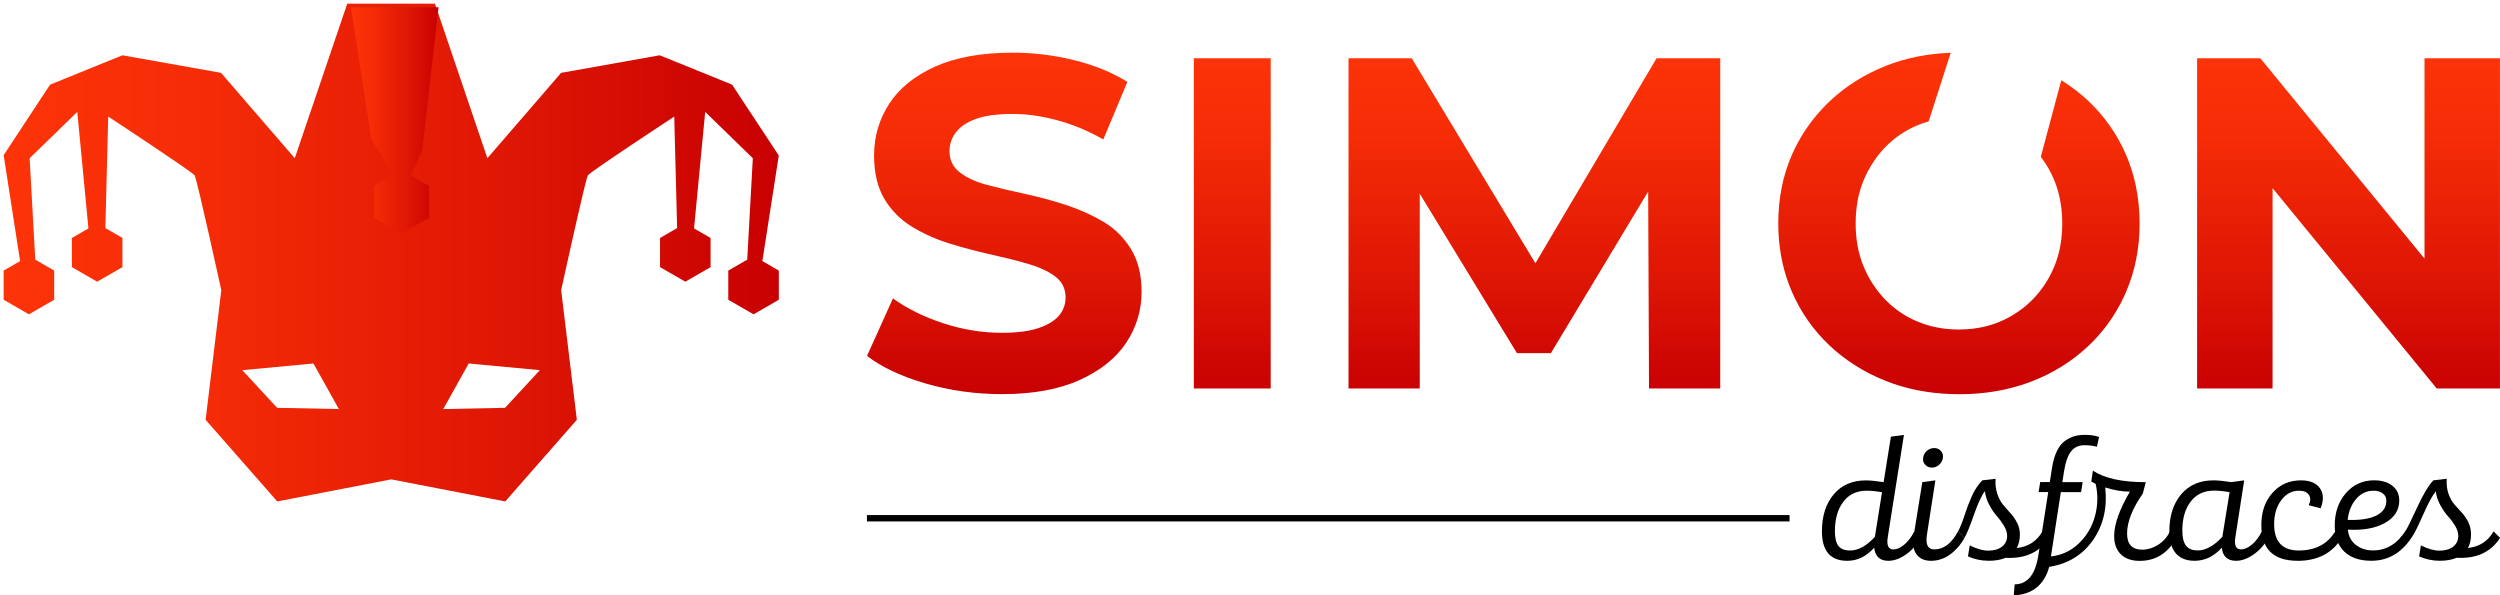
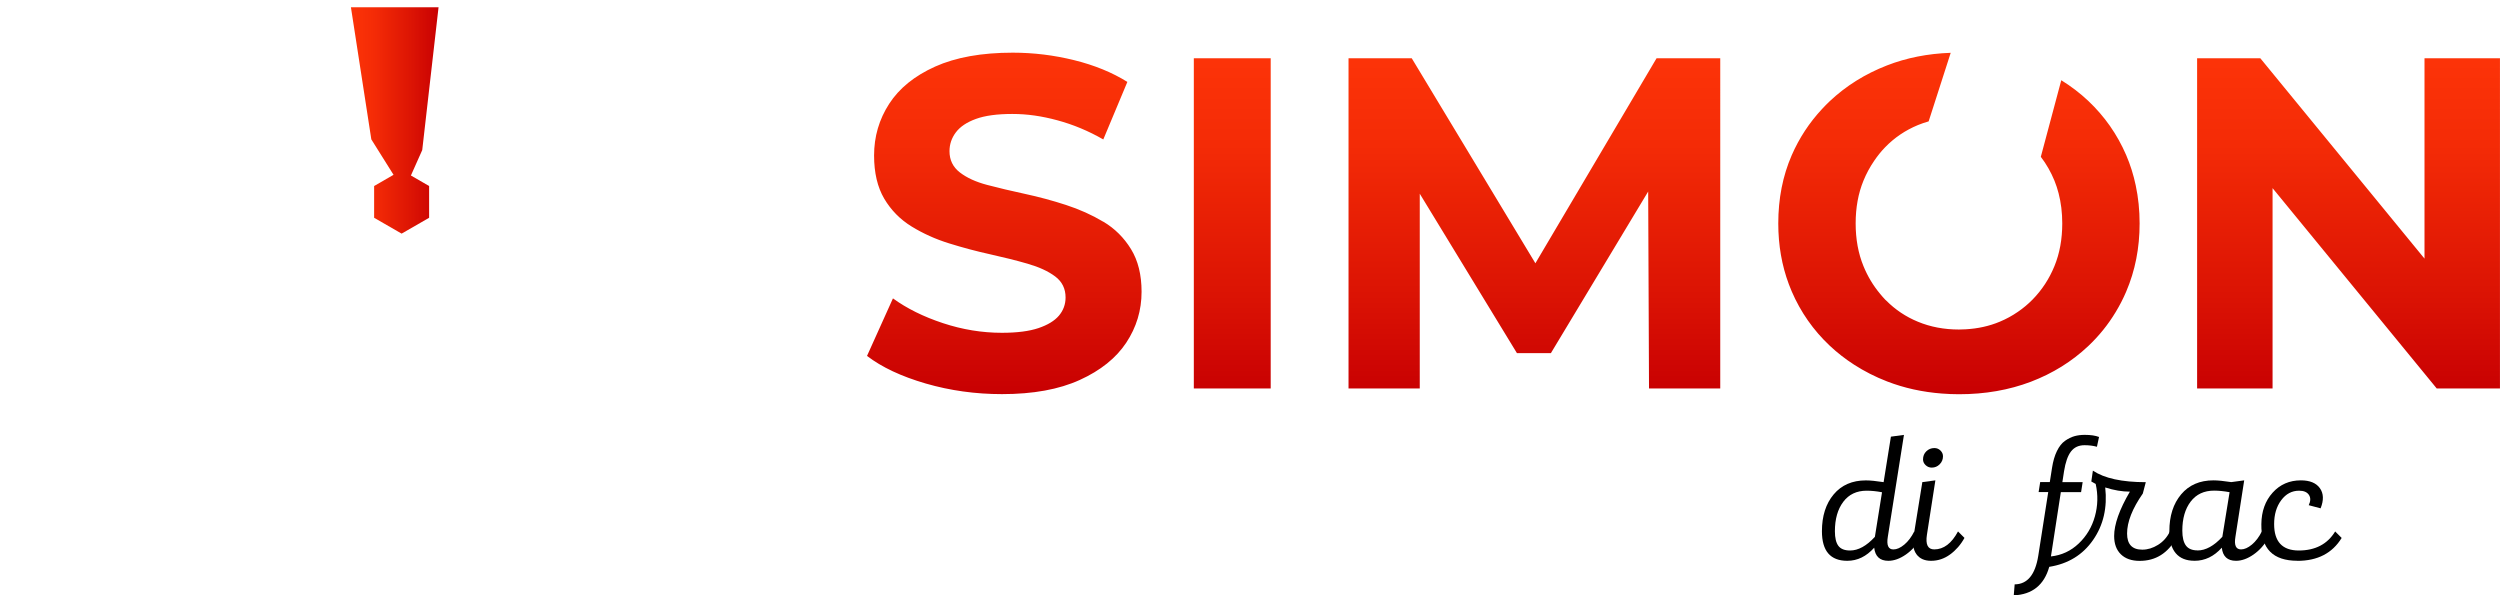
<svg xmlns="http://www.w3.org/2000/svg" xmlns:xlink="http://www.w3.org/1999/xlink" viewBox="0 0 686.47 163.44" id="Capa_2">
  <defs>
    <style>.cls-1{fill:url(#linear-gradient-2);}.cls-2{fill:none;filter:url(#drop-shadow-1);}.cls-3{fill:url(#linear-gradient-3);filter:url(#drop-shadow-2);}.cls-4{fill:url(#linear-gradient);}</style>
    <linearGradient gradientUnits="userSpaceOnUse" y2="108.22" x2="462.26" y1="14.45" x1="462.26" id="linear-gradient">
      <stop stop-color="#fd3408" offset="0" />
      <stop stop-color="#f42b06" offset=".27" />
      <stop stop-color="#db1304" offset=".71" />
      <stop stop-color="#c80002" offset="1" />
    </linearGradient>
    <filter filterUnits="userSpaceOnUse" id="drop-shadow-1">
      <feOffset dy="1" dx="1" />
      <feGaussianBlur stdDeviation="0" result="blur" />
      <feFlood flood-opacity=".75" flood-color="#000" />
      <feComposite operator="in" in2="blur" />
      <feComposite in="SourceGraphic" />
    </filter>
    <linearGradient xlink:href="#linear-gradient" y2="68.35" x2="212.78" y1="68.35" x1="0" id="linear-gradient-2" />
    <linearGradient xlink:href="#linear-gradient" y2="31.08" x2="118.42" y1="31.08" x1="94.36" id="linear-gradient-3" />
    <filter filterUnits="userSpaceOnUse" id="drop-shadow-2">
      <feOffset dy="1" dx="1" />
      <feGaussianBlur stdDeviation="0" result="blur-2" />
      <feFlood flood-opacity=".75" flood-color="#000" />
      <feComposite operator="in" in2="blur-2" />
      <feComposite in="SourceGraphic" />
    </filter>
  </defs>
  <g id="Layer_1">
-     <rect height="1.75" width="253.34" y="141.43" x="238.05" />
    <path d="m525.62,145.92l1.78,1.78c-1.06,1.89-2.41,3.41-4.06,4.56-1.65,1.15-3.26,1.73-4.82,1.73-2.33,0-3.63-1.2-3.89-3.6-2.14,2.4-4.61,3.6-7.39,3.6-4.64,0-6.96-2.7-6.96-8.11,0-4.19,1.08-7.57,3.23-10.13,2.15-2.56,5.1-3.84,8.83-3.84,1.18,0,2.81.16,4.88.48l2-12.49,3.58-.48-4.43,27.99c-.38,2.31.13,3.46,1.54,3.46.93,0,1.92-.44,2.98-1.32s1.97-2.09,2.74-3.62Zm-10.8,1.49l1.96-12.24c-1.5-.29-2.91-.43-4.22-.43-2.75,0-4.89,1.02-6.42,3.05-1.53,2.03-2.3,4.73-2.3,8.09,0,1.82.32,3.16.96,4.01.64.85,1.71,1.27,3.21,1.27,2.24,0,4.51-1.25,6.81-3.75Z" />
    <path d="m537.64,145.92l1.78,1.78c-1.02,1.86-2.34,3.37-3.94,4.54-1.6,1.17-3.34,1.75-5.23,1.75-1.79,0-3.12-.59-4-1.78-.88-1.18-1.14-2.86-.79-5.04l2.39-14.79,3.58-.48-2.32,14.94c-.42,2.68.25,4.02,2.01,4.02,2.59,0,4.77-1.65,6.53-4.94Zm-7.2-17.52c-.64,0-1.2-.22-1.68-.67-.48-.45-.72-.98-.72-1.58,0-.9.3-1.64.91-2.23.61-.59,1.34-.89,2.21-.89.64,0,1.19.22,1.66.67.46.45.7.98.7,1.58,0,.86-.3,1.6-.91,2.21-.61.61-1.33.91-2.16.91Z" />
-     <path d="m546.09,153.98c-2.02,0-3.92-.4-5.71-1.2l.48-3.02c1.92.96,3.63,1.44,5.14,1.44s2.82-.37,3.74-1.1c.93-.74,1.39-1.73,1.39-2.98,0-.86-.29-1.78-.86-2.74-.58-.96-1.22-1.83-1.92-2.62-.7-.78-1.39-1.79-2.06-3.02-.67-1.23-1.09-2.5-1.25-3.82h-.05c-.93,1.25-1.93,3.42-3,6.51-1.07,3.09-1.93,5.18-2.57,6.27l-1.78-1.78c.54-.93,1.12-2.34,1.73-4.23.61-1.89,1.3-3.7,2.06-5.42.77-1.73,1.73-3.18,2.88-4.37l3.65-.43c-.1,1.54.06,2.92.48,4.15.42,1.23.96,2.25,1.63,3.05.67.8,1.35,1.58,2.04,2.33.69.75,1.28,1.62,1.78,2.59.5.98.74,2.04.74,3.19,0,1.47-.29,2.71-.86,3.7,3.14-.32,5.49-1.84,7.06-4.56l1.78,1.78c-2.53,3.94-6.5,5.76-11.91,5.47-1.28.54-2.82.82-4.61.82Z" />
    <path d="m552.96,163.44l.24-2.98c3.49-.03,5.65-2.64,6.48-7.83l2.74-17.52h-2.64l.43-2.74h2.64l.61-3.89c.28-1.82.73-3.37,1.35-4.63.61-1.26,1.36-2.2,2.23-2.81s1.74-1.03,2.58-1.27c.85-.24,1.78-.36,2.81-.36,1.63,0,2.94.19,3.94.58l-.58,2.69c-1.02-.29-2.16-.43-3.41-.43-1.6,0-2.84.58-3.72,1.73-.88,1.15-1.51,2.96-1.9,5.42l-.46,2.99h5.57l-.43,2.74h-5.56l-2.72,17.66c2.92-.32,5.46-1.49,7.61-3.53,2.15-2.03,3.64-4.52,4.46-7.46.82-2.94.89-5.92.22-8.92-.77-.45-1.17-.67-1.2-.67l.43-2.98c3.15,2.11,7.99,3.17,14.53,3.17l-.82,3.12c-2.88,4.13-4.32,7.79-4.32,10.99,0,2.95,1.39,4.42,4.18,4.42,1.47,0,2.91-.44,4.32-1.32,1.41-.88,2.5-2.1,3.26-3.67l1.78,1.78c-2.34,4.19-5.7,6.29-10.08,6.29-2.21,0-3.93-.6-5.16-1.8-1.23-1.2-1.85-2.87-1.85-5.02,0-3.2,1.44-7.27,4.32-12.19-2.11,0-4.37-.38-6.77-1.15.61,5.54-.5,10.35-3.34,14.43-2.83,4.08-6.84,6.54-12.03,7.37-1.41,4.99-4.66,7.6-9.75,7.83Z" />
    <path d="m602.56,153.98c-2.25,0-3.95-.69-5.12-2.06-1.17-1.38-1.76-3.39-1.76-6.05,0-4.19,1.08-7.57,3.24-10.13,2.16-2.56,5.11-3.84,8.86-3.84,1.18,0,2.82.16,4.9.48l3.55-.48-2.41,15.51c-.39,2.3.13,3.45,1.54,3.45.93,0,1.92-.44,2.98-1.32,1.06-.88,1.97-2.09,2.74-3.62l1.78,1.78c-1.06,1.89-2.41,3.41-4.06,4.56-1.65,1.15-3.26,1.73-4.82,1.73-2.34,0-3.64-1.2-3.9-3.6-2.15,2.4-4.65,3.6-7.51,3.6Zm.85-2.83c2.24,0,4.51-1.25,6.82-3.75l1.99-12.25c-1.53-.28-2.95-.43-4.26-.43-2.75,0-4.89,1-6.42,3-1.53,2-2.3,4.66-2.3,7.99,0,1.82.33,3.19.98,4.08.66.9,1.72,1.34,3.19,1.34Z" />
    <path d="m630.83,153.98c-6.69,0-9.99-3.34-9.89-10.03.03-3.52,1.06-6.41,3.1-8.67,2.03-2.26,4.62-3.38,7.75-3.38,2.46,0,4.21.72,5.23,2.16,1.02,1.44,1.09,3.28.19,5.52l-3.26-.86c.54-1.12.56-2.06.05-2.83-.51-.77-1.41-1.15-2.69-1.15-1.98,0-3.62.87-4.92,2.62-1.3,1.74-1.94,3.93-1.94,6.55,0,4.83,2.26,7.25,6.77,7.25s7.87-1.74,9.99-5.23l1.78,1.78c-2.56,4.19-6.61,6.29-12.15,6.29Z" />
-     <path d="m651.13,153.98c-3.2,0-5.67-.84-7.42-2.52-1.74-1.68-2.62-4.07-2.62-7.18,0-3.55,1.02-6.5,3.05-8.86,2.03-2.35,4.63-3.53,7.8-3.53,2.08,0,3.75.51,5.02,1.54,1.26,1.02,1.88,2.4,1.85,4.13-.06,2.59-1.38,4.61-3.96,6.05-2.58,1.44-5.96,2.05-10.15,1.82.19,1.86.94,3.27,2.26,4.25,1.31.98,2.86,1.46,4.66,1.46,3.74,0,6.78-1.9,9.12-5.71.42-.67,1.44-2.76,3.06-6.26,1.62-3.51,3.08-5.93,4.39-7.28l3.65-.43c-.1,1.54.06,2.9.48,4.1.42,1.2.96,2.18,1.63,2.95.67.77,1.35,1.52,2.04,2.26.69.74,1.28,1.61,1.78,2.62.5,1.01.74,2.14.74,3.38,0,1.47-.29,2.71-.86,3.7,3.14-.32,5.49-1.84,7.06-4.56l1.78,1.78c-2.53,3.94-6.5,5.76-11.91,5.47-1.28.54-2.82.82-4.61.82-2.02,0-3.92-.4-5.71-1.2l.48-3.02c1.92.96,3.63,1.44,5.14,1.44s2.82-.37,3.74-1.1c.93-.74,1.39-1.73,1.39-2.98,0-.86-.29-1.78-.87-2.74-.58-.96-1.22-1.82-1.93-2.59-.71-.77-1.41-1.78-2.1-3.02-.69-1.25-1.12-2.53-1.28-3.84-.93,1.15-2.05,3.2-3.35,6.15-1.3,2.95-2.27,4.92-2.89,5.9-2.86,4.67-6.68,7-11.45,7Zm-6.48-11.23c3.33.13,5.92-.26,7.78-1.15,1.86-.9,2.8-2.22,2.83-3.98.03-.9-.28-1.6-.94-2.11-.66-.51-1.51-.77-2.57-.77-1.89,0-3.48.75-4.78,2.26-1.3,1.5-2.07,3.42-2.33,5.76Z" />
    <path d="m327.81,16h21.11v90.67h-21.11V16Zm-24.87,44.88c-3.11-1.86-6.52-3.39-10.23-4.6-3.71-1.21-7.47-2.22-11.27-3.04-3.8-.82-7.25-1.64-10.36-2.46-3.11-.82-5.61-1.96-7.51-3.43-1.9-1.47-2.85-3.41-2.85-5.83,0-1.9.58-3.63,1.75-5.18,1.17-1.55,3-2.78,5.51-3.69,2.5-.91,5.83-1.36,9.97-1.36s8.12.58,12.43,1.75c4.32,1.17,8.5,2.91,12.57,5.25l6.61-15.8c-4.15-2.59-9-4.58-14.57-5.96-5.57-1.38-11.2-2.07-16.9-2.07-8.55,0-15.65,1.28-21.31,3.82-5.66,2.55-9.87,5.96-12.63,10.23-2.76,4.27-4.14,9-4.14,14.18,0,4.75.93,8.7,2.78,11.85,1.86,3.15,4.36,5.7,7.51,7.64,3.15,1.94,6.61,3.5,10.36,4.66,3.76,1.17,7.49,2.16,11.2,2.98,3.71.82,7.14,1.68,10.3,2.59,3.15.91,5.68,2.07,7.58,3.5,1.9,1.43,2.85,3.35,2.85,5.76,0,1.9-.61,3.56-1.81,4.99-1.21,1.43-3.09,2.57-5.63,3.43-2.55.86-5.89,1.29-10.04,1.29-5.44,0-10.84-.88-16.19-2.65-5.36-1.77-9.93-4.04-13.73-6.8l-7.12,15.8c4.06,3.11,9.43,5.63,16.13,7.58,6.69,1.94,13.67,2.91,20.92,2.91,8.55,0,15.67-1.29,21.37-3.89,5.7-2.59,9.95-6,12.76-10.23,2.8-4.23,4.21-8.89,4.21-13.99,0-4.66-.97-8.57-2.91-11.72-1.94-3.15-4.47-5.66-7.58-7.51Zm118.66,11.41l-33.95-56.29h-17.36v90.67h19.56v-53.48l26.68,43.77h9.33l26.71-44.37.23,54.08h19.56V16h-17.49l-33.27,56.29Zm244.14-56.29v55.01l-45.08-55.01h-17.36v90.67h20.72v-55.01l45.08,55.01h17.36V16h-20.72Zm-105.36,27.05c1.52,1.99,2.77,4.17,3.75,6.56.45,1.1.82,2.25,1.13,3.44.67,2.57,1.01,5.33,1.01,8.29,0,4.32-.71,8.23-2.14,11.72-1.43,3.5-3.43,6.56-6.02,9.2-1.24,1.26-2.58,2.38-4.02,3.36-1.55,1.07-3.21,1.98-4.99,2.72-2.89,1.21-6,1.89-9.35,2.08-.61.03-1.23.06-1.85.06-4.06,0-7.82-.71-11.27-2.14-3.33-1.37-6.22-3.32-8.7-5.81-.1-.1-.2-.18-.3-.28-.5-.52-.97-1.07-1.42-1.62-1.87-2.25-3.39-4.77-4.53-7.57-1.43-3.5-2.14-7.4-2.14-11.72s.71-8.23,2.14-11.72c.8-1.97,1.8-3.78,2.95-5.47.9-1.32,1.89-2.57,3.01-3.72,2.55-2.63,5.55-4.66,9-6.09.96-.39,1.94-.73,2.94-1.01l6.06-18.83c-6.29.22-12.12,1.37-17.49,3.46-6,2.33-11.25,5.61-15.74,9.84-.74.7-1.44,1.42-2.12,2.15-3.47,3.73-6.25,7.95-8.31,12.68-2.46,5.66-3.69,11.9-3.69,18.72,0,5.97.97,11.53,2.9,16.69.25.66.51,1.32.79,1.97,2.46,5.7,5.94,10.67,10.43,14.9,2.06,1.94,4.3,3.68,6.69,5.22,2.81,1.81,5.84,3.36,9.11,4.62,4.68,1.81,9.67,2.9,14.98,3.31,1.55.12,3.11.19,4.71.19,7.17,0,13.75-1.15,19.75-3.43,6-2.29,11.25-5.55,15.74-9.78,2.97-2.8,5.49-5.93,7.57-9.39,1.07-1.77,2.03-3.62,2.86-5.57,2.46-5.74,3.69-11.98,3.69-18.72,0-3.65-.36-7.14-1.07-10.47-.61-2.89-1.48-5.66-2.62-8.31-2.46-5.7-5.94-10.66-10.43-14.9-2.27-2.13-4.73-4.01-7.39-5.65l-5.62,21.04Z" class="cls-4" />
    <g class="cls-2">
-       <path d="m212.78,41.61l-12.76-19.37-19.87-8.06-27.07,4.82-20.25,23.44L118.43.01h-12.04S94.35.01,94.35.01l-14.41,42.43-20.25-23.44-27.07-4.82-19.87,8.06L0,41.61l4.52,29.08-4.52,2.61v8.01l6.94,4,6.94-4v-8.01l-5.2-3-1.54-27.85,13.08-12.73,3.06,32-4.54,2.62v8.01l6.94,4,6.94-4v-8.01l-4.69-2.71.79-30.62s23.03,15.13,23.71,16.13c.67,1.01,7.34,31.55,7.34,31.55l-4.31,35.58,19.67,22.42,31.3-6.06,31.3,6.06,19.67-22.42-4.31-35.58s6.66-30.54,7.34-31.55c.67-1.01,23.71-16.13,23.71-16.13l.79,30.62-4.69,2.71v8.01l6.94,4,6.94-4v-8.01l-4.54-2.62,3.06-32,13.08,12.73-1.54,27.85-5.2,3v8.01l6.94,4,6.94-4v-8.01l-4.52-2.61,4.52-29.08ZM75.09,110.98l-9.56-10.34,19.54-1.83,6.98,12.51-16.96-.34Zm62.59,0l-16.96.34,6.98-12.51,19.54,1.83-9.56,10.34Z" class="cls-1" />
      <polygon points="113.94 39.21 118.42 0 94.36 0 99.96 36.27 106.06 46 100.73 49.08 100.73 57.8 108.28 62.15 115.83 57.8 115.83 49.08 110.83 46.19 113.94 39.21" class="cls-3" />
    </g>
  </g>
</svg>